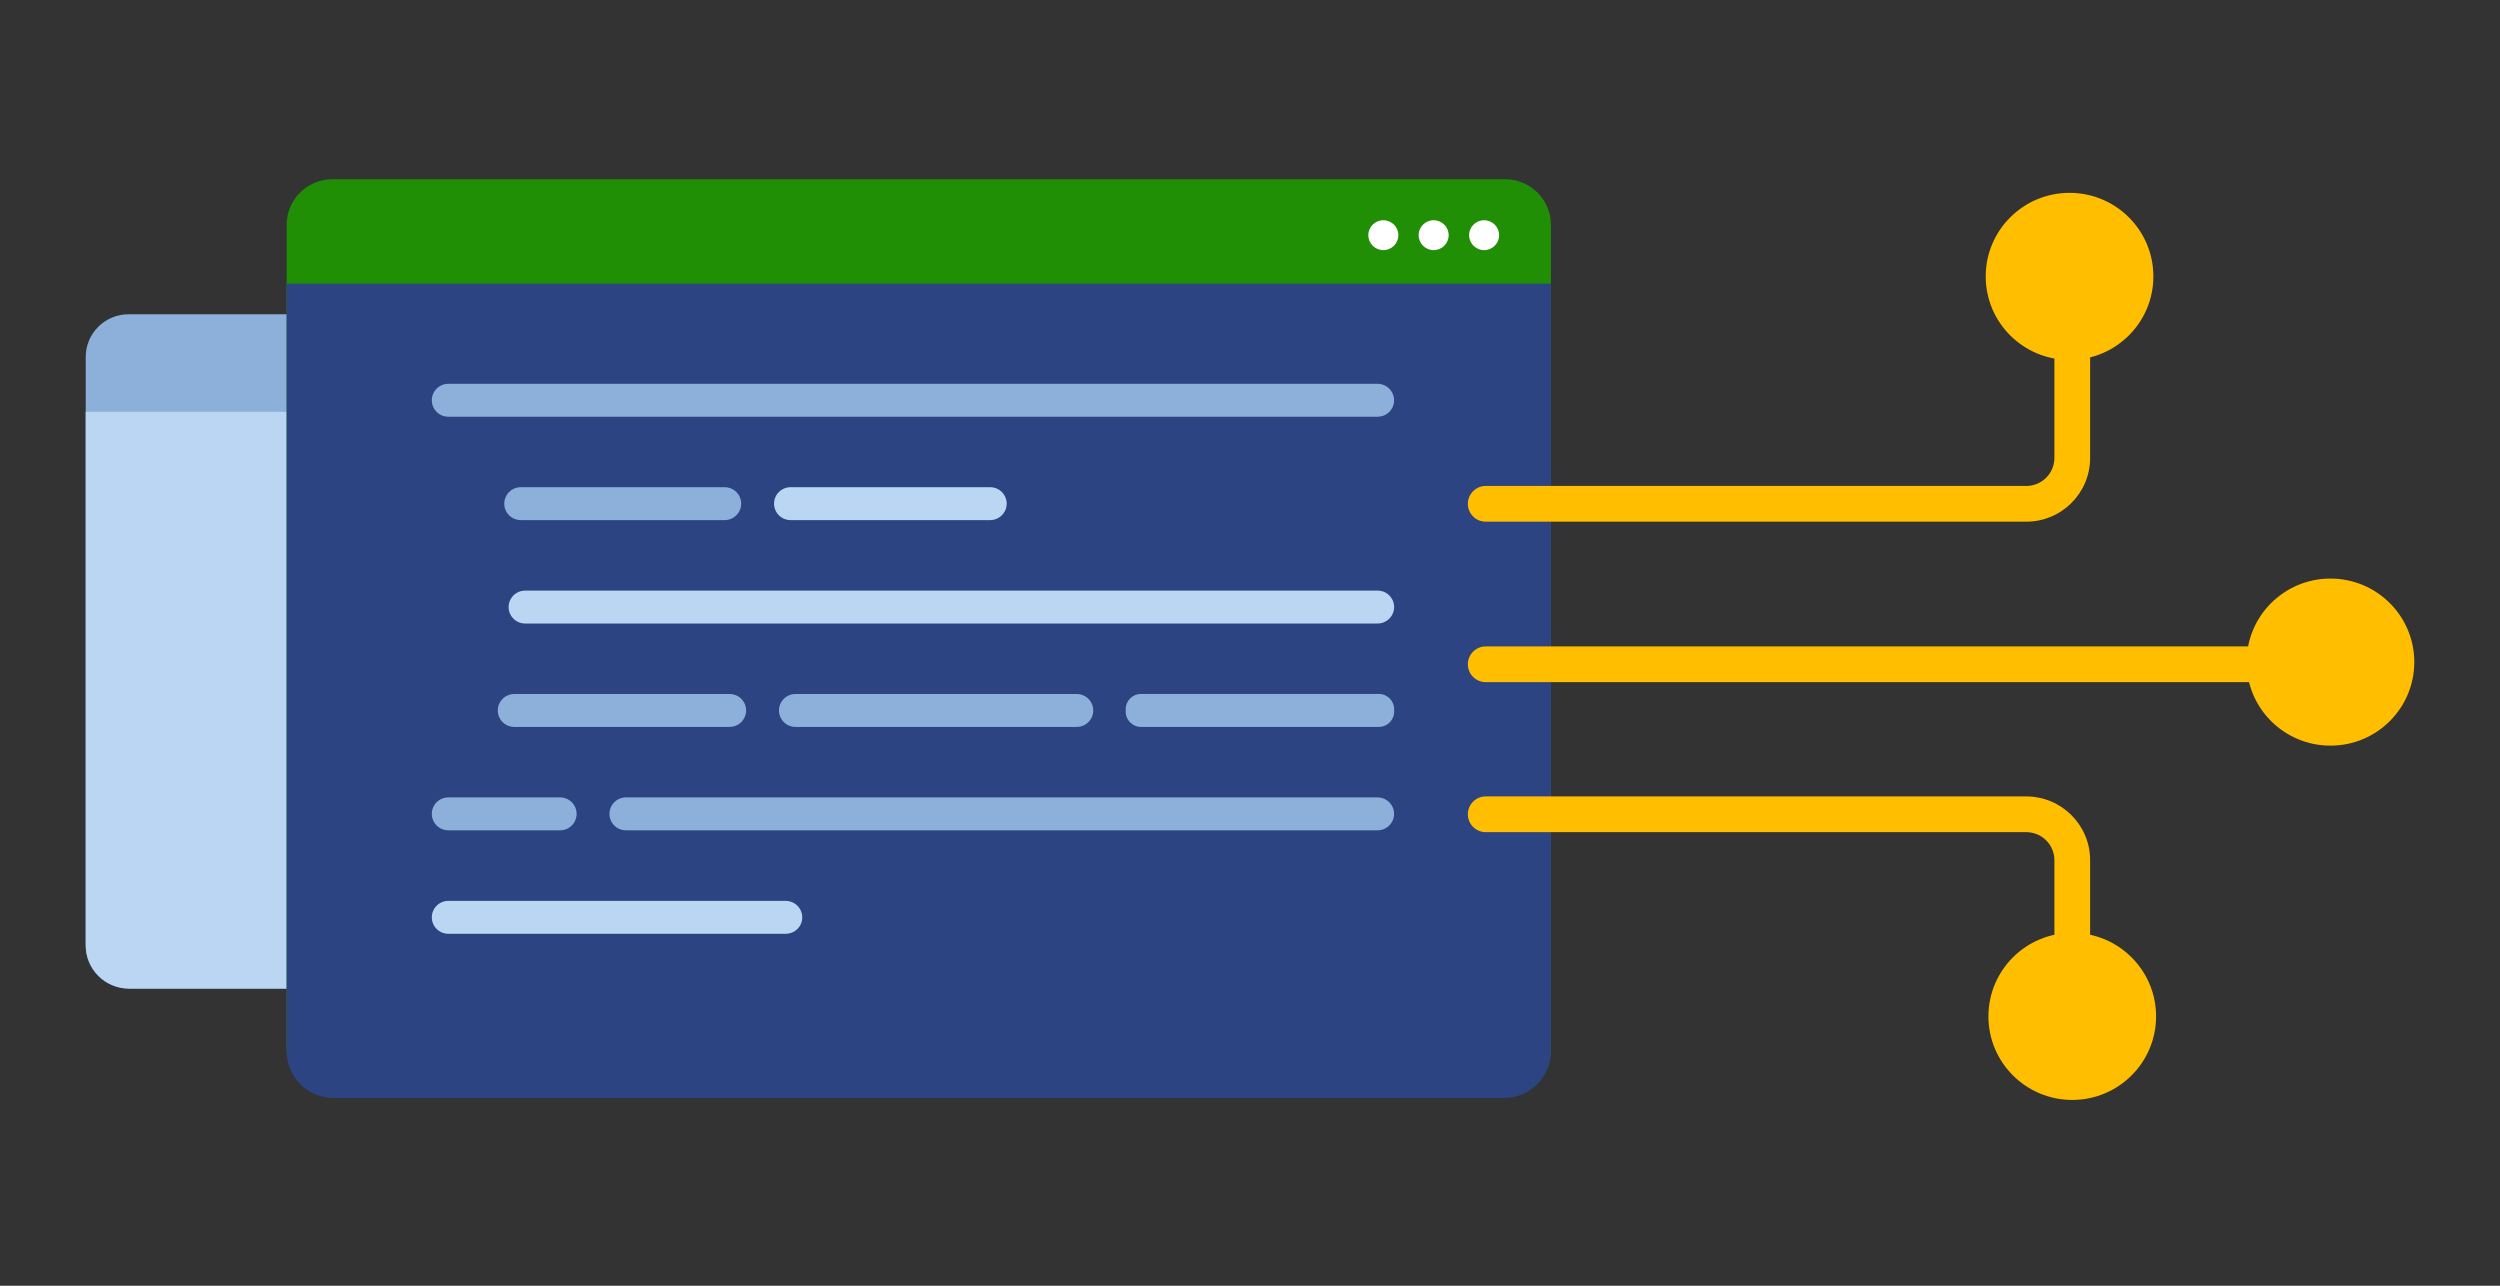
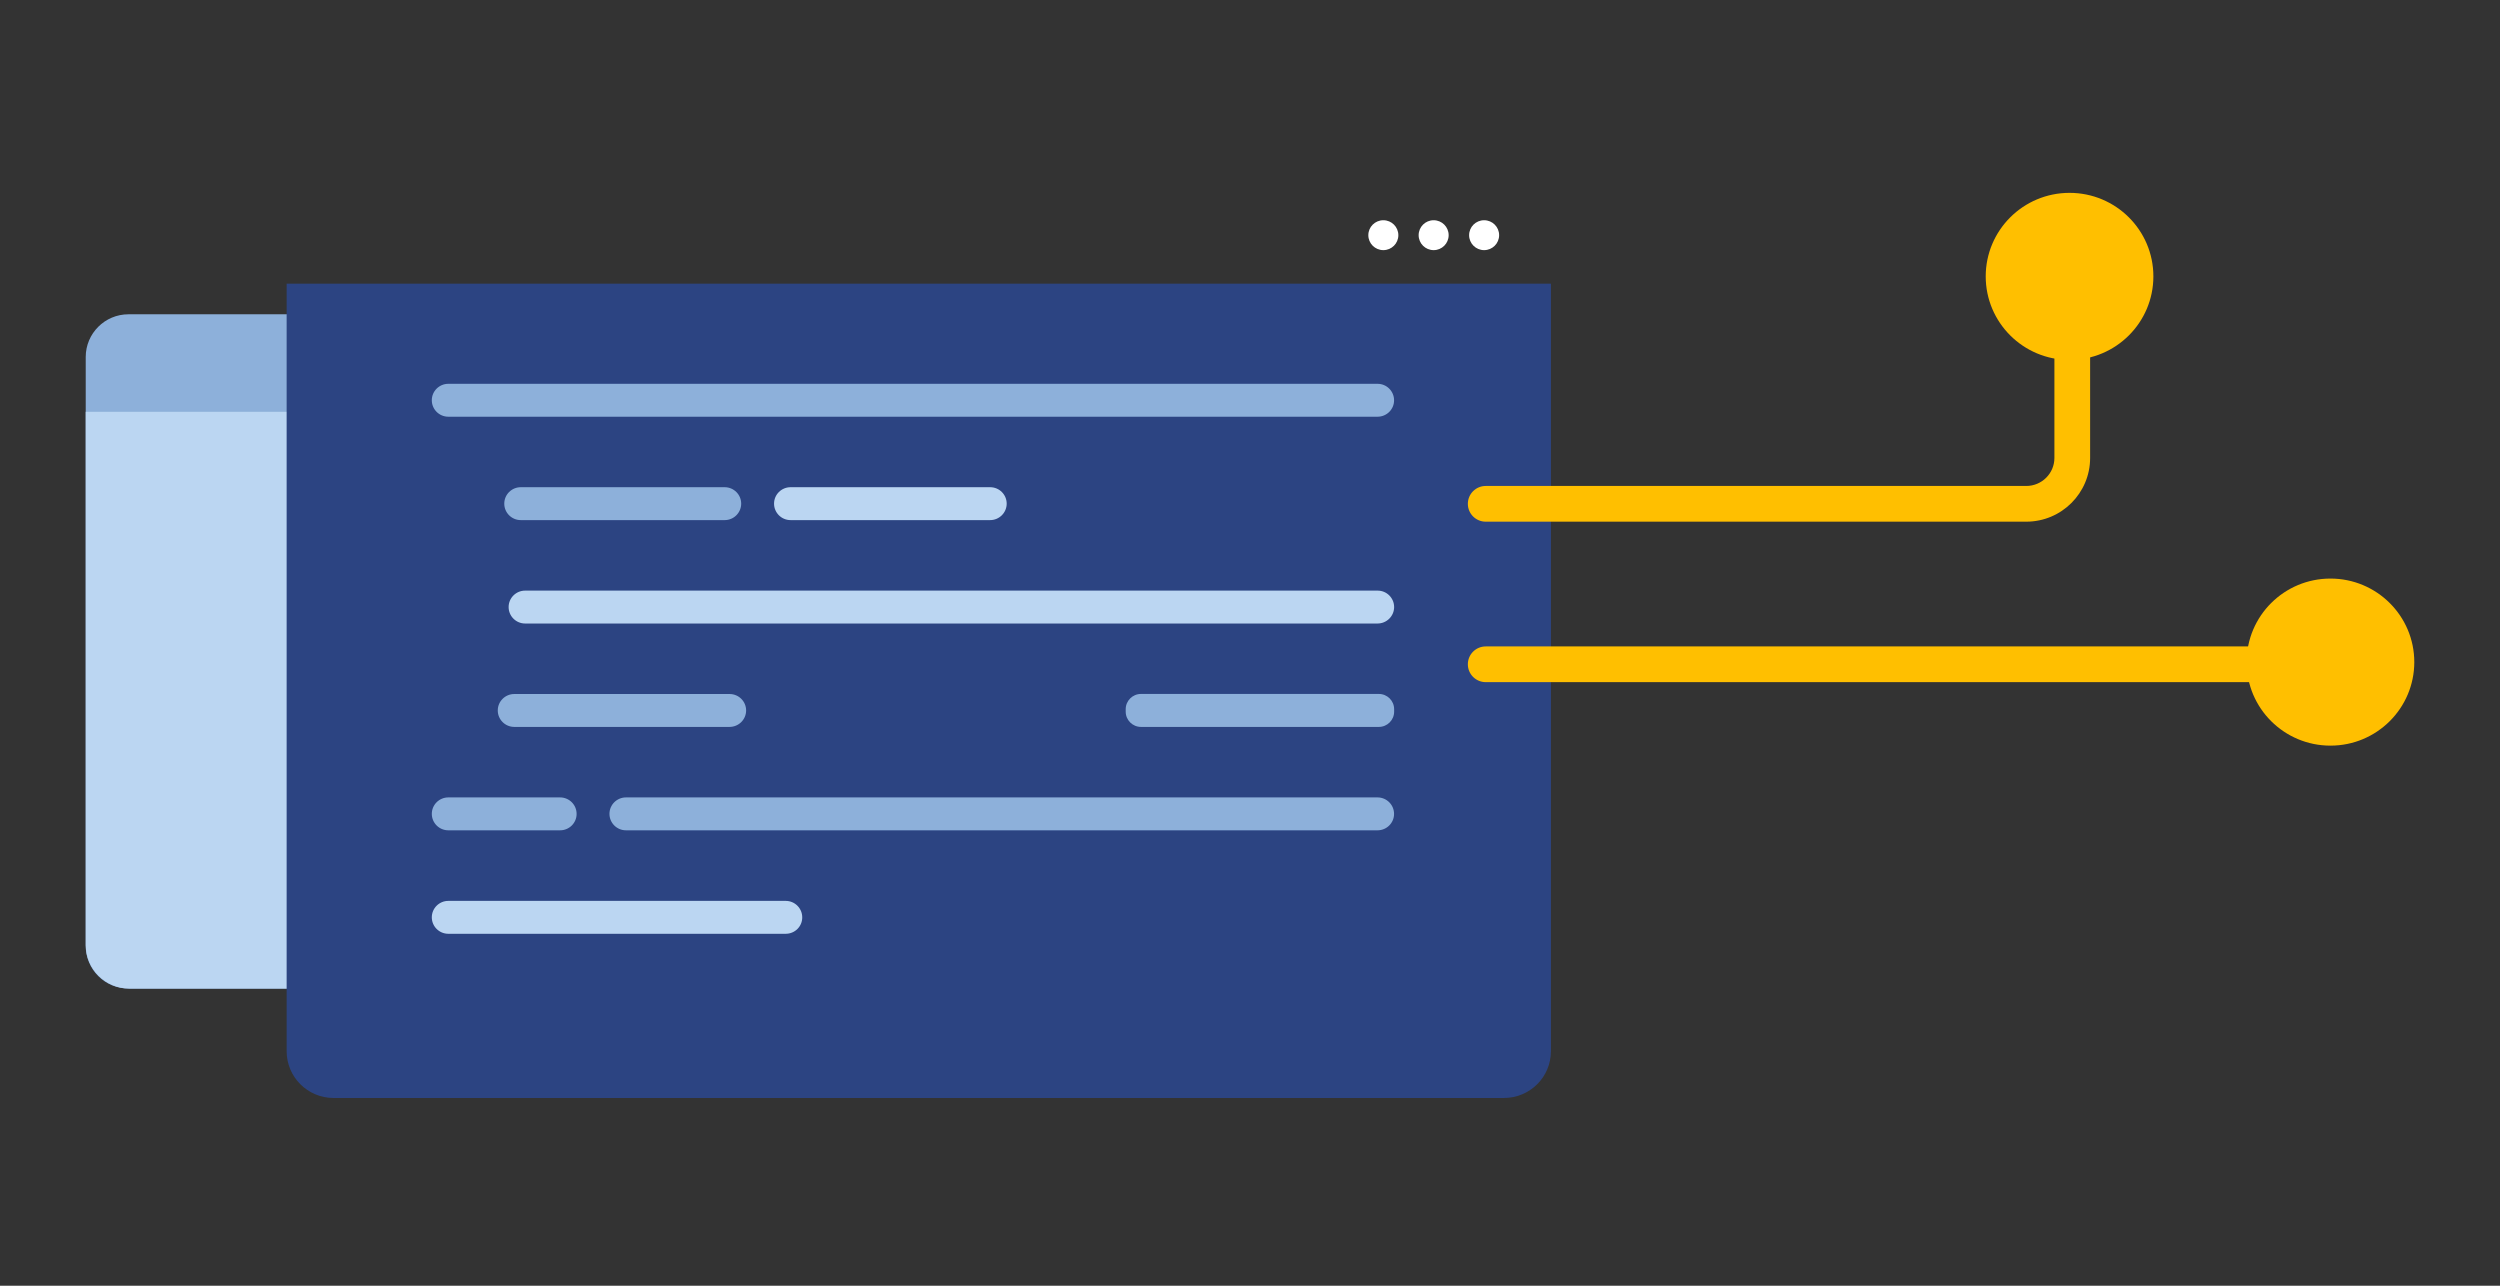
<svg xmlns="http://www.w3.org/2000/svg" width="350" height="180" viewBox="0 0 350 180" fill="none">
  <rect x="0" y="0" width="350" height="180" fill="#333333" stroke="none" />
  <path d="M98.27 138.4H17.99C14.68 138.4 12 135.72 12 132.41V49.99C12 46.68 14.68 44 17.99 44H98.27C101.58 44 104.26 46.68 104.26 49.99V132.41C104.26 135.72 101.58 138.4 98.27 138.4Z" fill="#8DB0DA" />
  <path d="M98.14 138.4H18.13C14.75 138.4 12 135.66 12 132.27V57.65H104.26V132.27C104.26 135.66 101.52 138.4 98.14 138.4Z" fill="#BBD6F2" />
  <path d="M96.96 52.76C98.04 52.76 98.92 51.89 98.92 50.81C98.92 49.73 98.05 48.86 96.96 48.86C95.88 48.86 95 49.73 95 50.81C95 51.88 95.88 52.76 96.96 52.76Z" fill="white" />
  <path d="M90.382 52.76C91.462 52.76 92.342 51.89 92.342 50.81C92.342 49.73 91.462 48.86 90.382 48.86C89.302 48.86 88.422 49.73 88.422 50.81C88.432 51.88 89.302 52.76 90.382 52.76Z" fill="white" />
  <path d="M83.82 52.76C84.9 52.76 85.78 51.89 85.78 50.81C85.78 49.73 84.91 48.86 83.82 48.86C82.74 48.86 81.86 49.73 81.86 50.81C81.86 51.88 82.74 52.76 83.82 52.76Z" fill="white" />
  <path d="M112.831 54.521C113.492 54.521 114.022 53.993 114.022 53.335C114.022 52.677 113.492 52.148 112.831 52.148C112.171 52.148 111.641 52.677 111.641 53.335C111.641 53.993 112.181 54.521 112.831 54.521Z" fill="white" />
  <path d="M108.827 54.521C109.488 54.521 110.018 53.993 110.018 53.335C110.018 52.677 109.488 52.148 108.827 52.148C108.167 52.148 107.637 52.677 107.637 53.335C107.637 53.993 108.167 54.521 108.827 54.521Z" fill="white" />
  <path d="M104.827 54.521C105.488 54.521 106.018 53.993 106.018 53.335C106.018 52.677 105.488 52.148 104.827 52.148C104.167 52.148 103.637 52.677 103.637 53.335C103.637 53.993 104.167 54.521 104.827 54.521Z" fill="white" />
-   <path d="M210.689 153.09H46.559C43.014 153.09 40.129 150.235 40.129 146.705V31.474C40.129 27.955 43.004 25.09 46.559 25.09H128.629H210.699C214.243 25.09 217.129 27.945 217.129 31.474V146.715C217.119 150.235 214.243 153.09 210.689 153.09Z" fill="#218F06" />
  <path d="M210.559 153.716H46.699C43.074 153.716 40.129 150.787 40.129 147.161V39.716H217.129V147.171C217.129 150.787 214.183 153.716 210.559 153.716Z" fill="#2C4482" />
  <path d="M207.777 35.019C208.938 35.019 209.878 34.082 209.878 32.926C209.878 31.769 208.938 30.832 207.777 30.832C206.616 30.832 205.676 31.769 205.676 32.926C205.676 34.082 206.616 35.019 207.777 35.019Z" fill="white" />
  <path d="M200.711 35.019C201.871 35.019 202.812 34.082 202.812 32.926C202.812 31.769 201.871 30.832 200.711 30.832C199.55 30.832 198.609 31.769 198.609 32.926C198.609 34.082 199.55 35.019 200.711 35.019Z" fill="white" />
  <path d="M193.668 35.019C194.828 35.019 195.769 34.082 195.769 32.926C195.769 31.769 194.828 30.832 193.668 30.832C192.507 30.832 191.566 31.769 191.566 32.926C191.566 34.082 192.507 35.019 193.668 35.019Z" fill="white" />
  <path d="M192.859 58.34H62.764C61.484 58.34 60.453 57.303 60.453 56.036C60.453 54.76 61.494 53.733 62.764 53.733H192.859C194.14 53.733 195.17 54.77 195.17 56.036C195.18 57.303 194.14 58.34 192.859 58.34Z" fill="#8DB0DA" />
  <path d="M101.455 72.815H72.909C71.628 72.815 70.598 71.778 70.598 70.512C70.598 69.236 71.638 68.209 72.909 68.209H101.455C102.736 68.209 103.767 69.246 103.767 70.512C103.767 71.778 102.736 72.815 101.455 72.815Z" fill="#8DB0DA" />
  <path d="M102.136 101.768H71.999C70.718 101.768 69.688 100.731 69.688 99.465C69.688 98.189 70.728 97.162 71.999 97.162H102.146C103.427 97.162 104.457 98.199 104.457 99.465C104.457 100.731 103.417 101.768 102.136 101.768Z" fill="#8DB0DA" />
  <path d="M192.857 87.292H73.518C72.238 87.292 71.207 86.255 71.207 84.989C71.207 83.712 72.248 82.686 73.518 82.686H192.867C194.147 82.686 195.178 83.722 195.178 84.989C195.178 86.255 194.137 87.292 192.857 87.292Z" fill="#BBD6F2" />
  <path d="M138.624 72.815H110.679C109.398 72.815 108.367 71.778 108.367 70.512C108.367 69.236 109.408 68.209 110.679 68.209H138.624C139.905 68.209 140.936 69.246 140.936 70.512C140.936 71.778 139.895 72.815 138.624 72.815Z" fill="#BBD6F2" />
  <path d="M110.001 130.73H62.764C61.484 130.73 60.453 129.693 60.453 128.427C60.453 127.151 61.494 126.124 62.764 126.124H110.001C111.282 126.124 112.313 127.161 112.313 128.427C112.323 129.703 111.282 130.73 110.001 130.73Z" fill="#BBD6F2" />
-   <path d="M150.742 101.768H111.37C110.089 101.768 109.059 100.731 109.059 99.465C109.059 98.189 110.099 97.162 111.37 97.162H150.742C152.023 97.162 153.054 98.199 153.054 99.465C153.054 100.731 152.023 101.768 150.742 101.768Z" fill="#8DB0DA" />
  <path d="M193.038 101.768H159.739C158.558 101.768 157.598 100.811 157.598 99.635V99.286C157.598 98.109 158.558 97.152 159.739 97.152H193.038C194.219 97.152 195.179 98.109 195.179 99.286V99.635C195.179 100.811 194.219 101.768 193.038 101.768Z" fill="#8DB0DA" />
  <path d="M78.413 116.244H62.764C61.484 116.244 60.453 115.207 60.453 113.941C60.453 112.665 61.494 111.638 62.764 111.638H78.413C79.694 111.638 80.725 112.675 80.725 113.941C80.735 115.207 79.694 116.244 78.413 116.244Z" fill="#8DB0DA" />
  <path d="M192.856 116.244H87.635C86.355 116.244 85.324 115.207 85.324 113.941C85.324 112.665 86.365 111.638 87.635 111.638H192.856C194.136 111.638 195.167 112.675 195.167 113.941C195.177 115.207 194.136 116.244 192.856 116.244Z" fill="#8DB0DA" />
-   <path d="M290.116 153.989C296.598 153.989 301.852 148.753 301.852 142.294C301.852 135.835 296.598 130.6 290.116 130.6C283.634 130.6 278.379 135.835 278.379 142.294C278.379 148.753 283.634 153.989 290.116 153.989Z" fill="#FFBF00" />
-   <path fill-rule="evenodd" clip-rule="evenodd" d="M205.5 114C205.5 112.619 206.619 111.5 208 111.5H283.673C288.61 111.5 292.617 115.495 292.617 120.421V145.535C292.617 146.915 291.498 148.035 290.117 148.035C288.736 148.035 287.617 146.915 287.617 145.535V120.421C287.617 118.268 285.861 116.5 283.673 116.5H208C206.619 116.5 205.5 115.381 205.5 114Z" fill="#FFBF00" />
  <path fill-rule="evenodd" clip-rule="evenodd" d="M205.5 93C205.5 91.619 206.619 90.5 208 90.5L326 90.5C327.381 90.5 328.5 91.619 328.5 93C328.5 94.381 327.381 95.5 326 95.5L208 95.5C206.619 95.5 205.5 94.381 205.5 93Z" fill="#FFBF00" />
  <path d="M326.264 104.389C332.746 104.389 338.001 99.153 338.001 92.695C338.001 86.236 332.746 81 326.264 81C319.782 81 314.527 86.236 314.527 92.695C314.527 99.153 319.782 104.389 326.264 104.389Z" fill="#FFBF00" />
  <path d="M289.737 50.389C296.219 50.389 301.473 45.153 301.473 38.695C301.473 32.236 296.219 27 289.737 27C283.255 27 278 32.236 278 38.695C278 45.153 283.255 50.389 289.737 50.389Z" fill="#FFBF00" />
  <path fill-rule="evenodd" clip-rule="evenodd" d="M205.5 70.535C205.5 71.916 206.619 73.035 208 73.035H283.673C288.61 73.035 292.617 69.04 292.617 64.115V39.001C292.617 37.62 291.498 36.501 290.117 36.501C288.736 36.501 287.617 37.62 287.617 39.001V64.115C287.617 66.267 285.861 68.035 283.673 68.035H208C206.619 68.035 205.5 69.154 205.5 70.535Z" fill="#FFBF00" />
</svg>